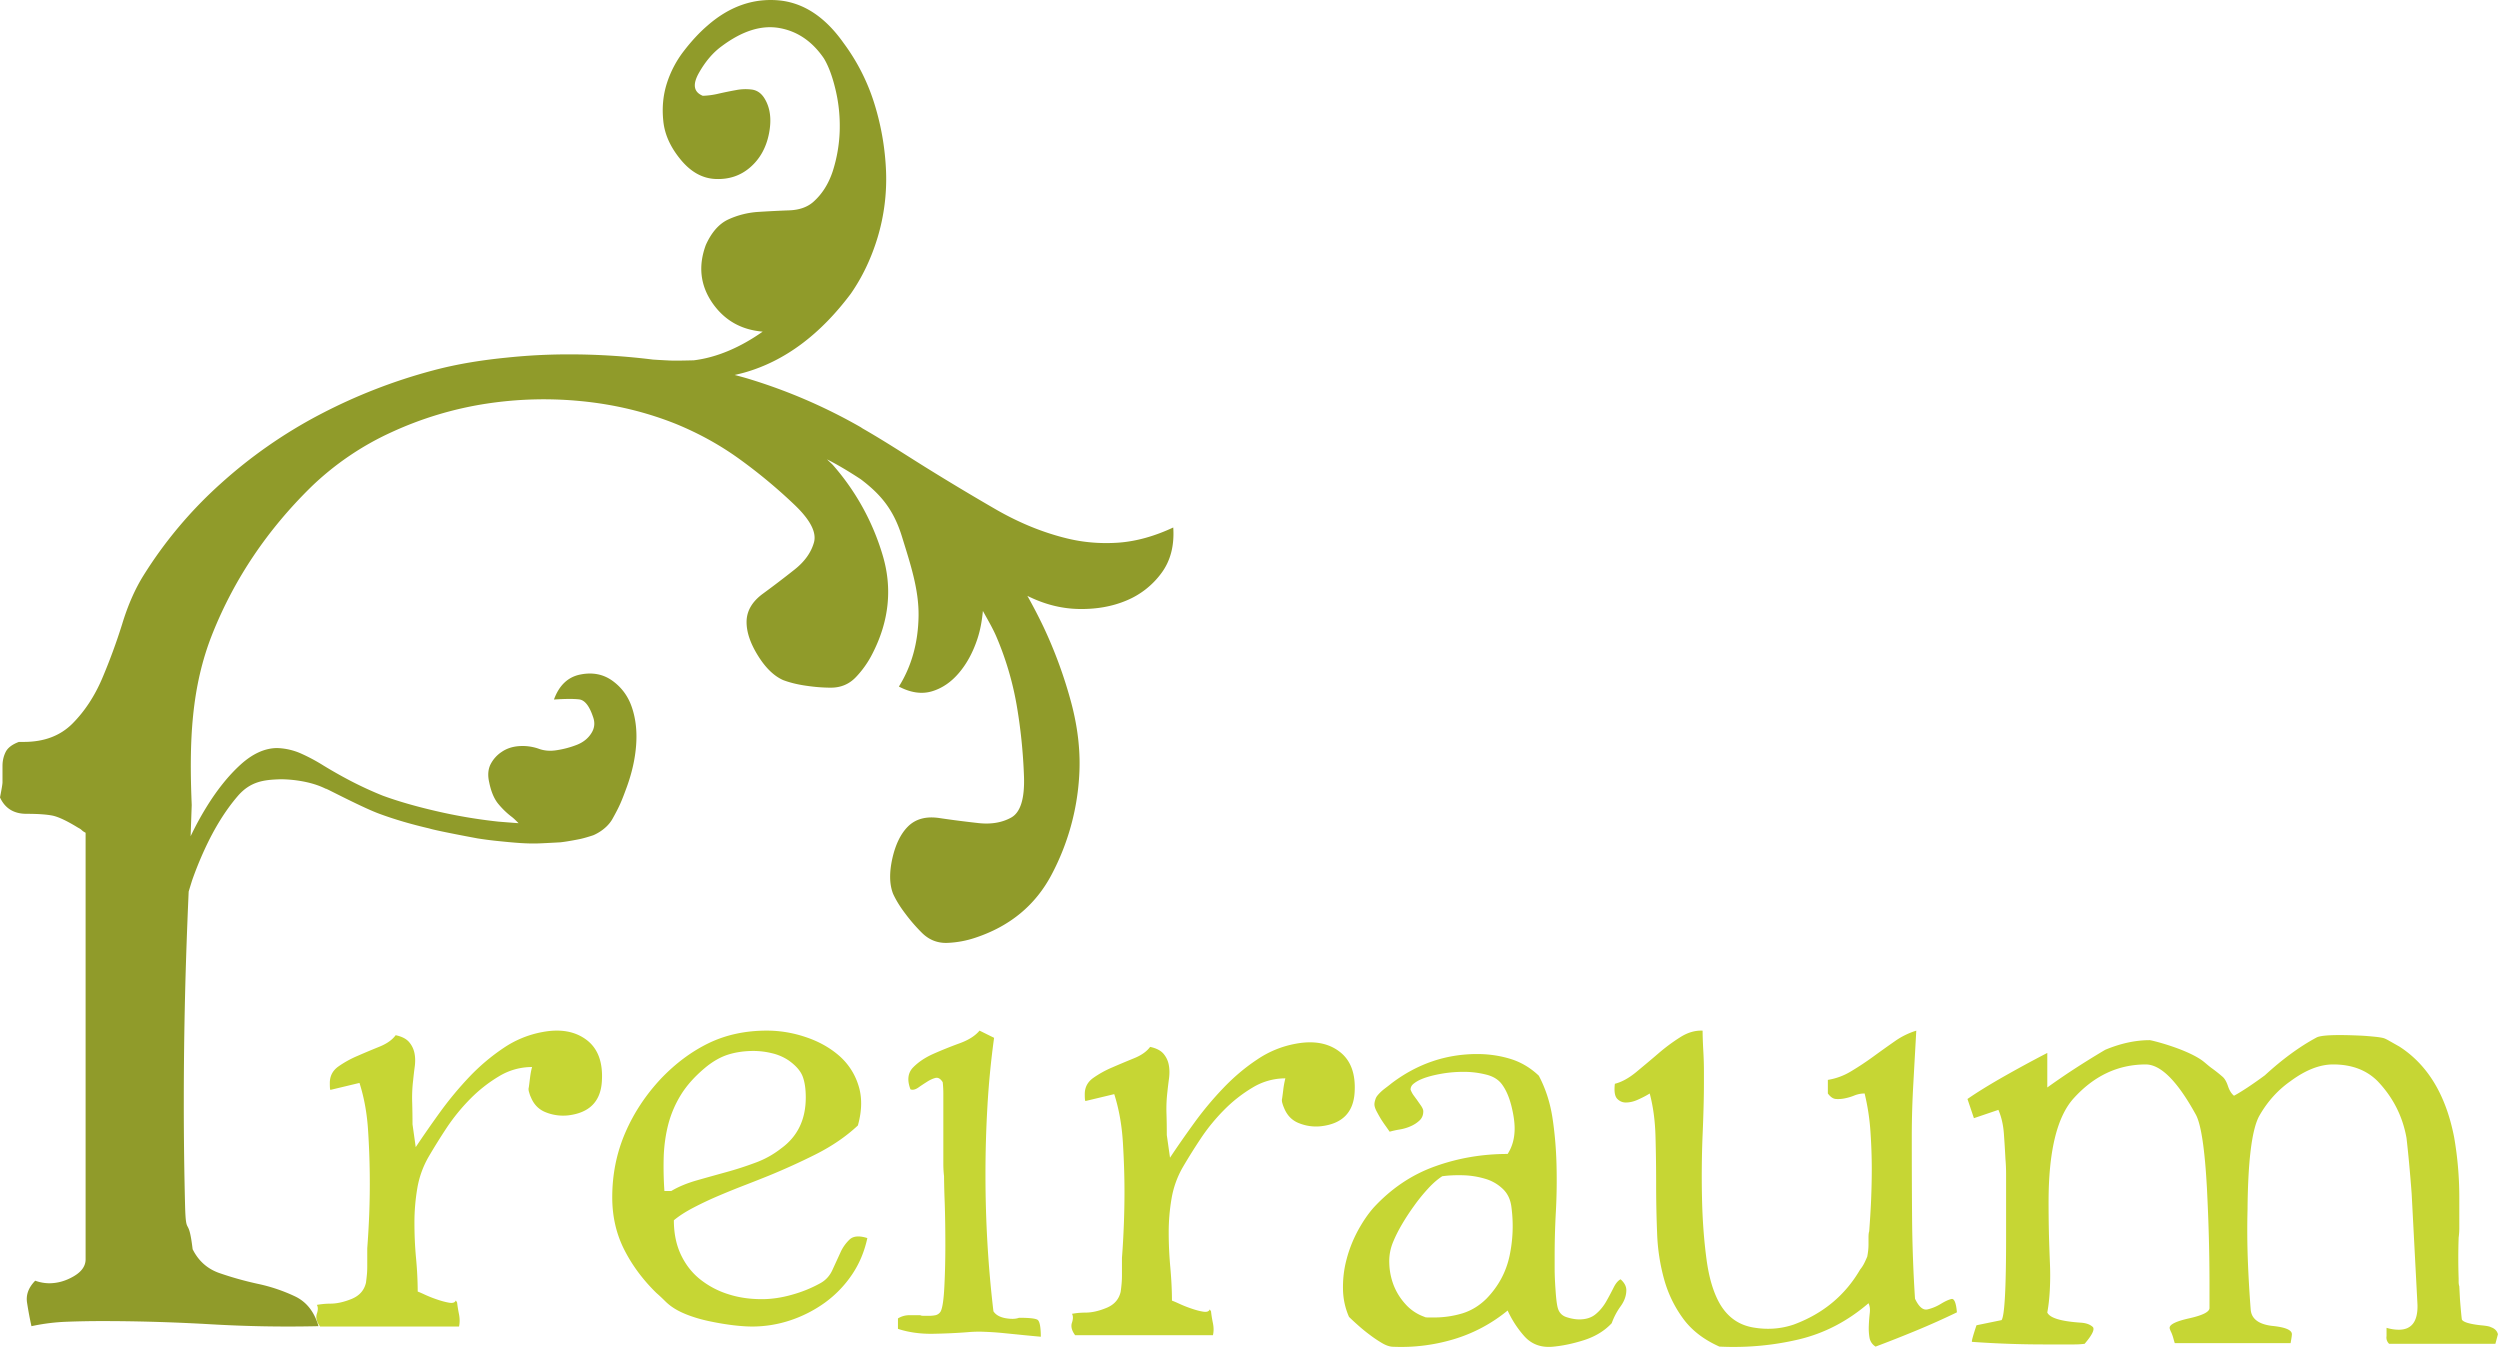
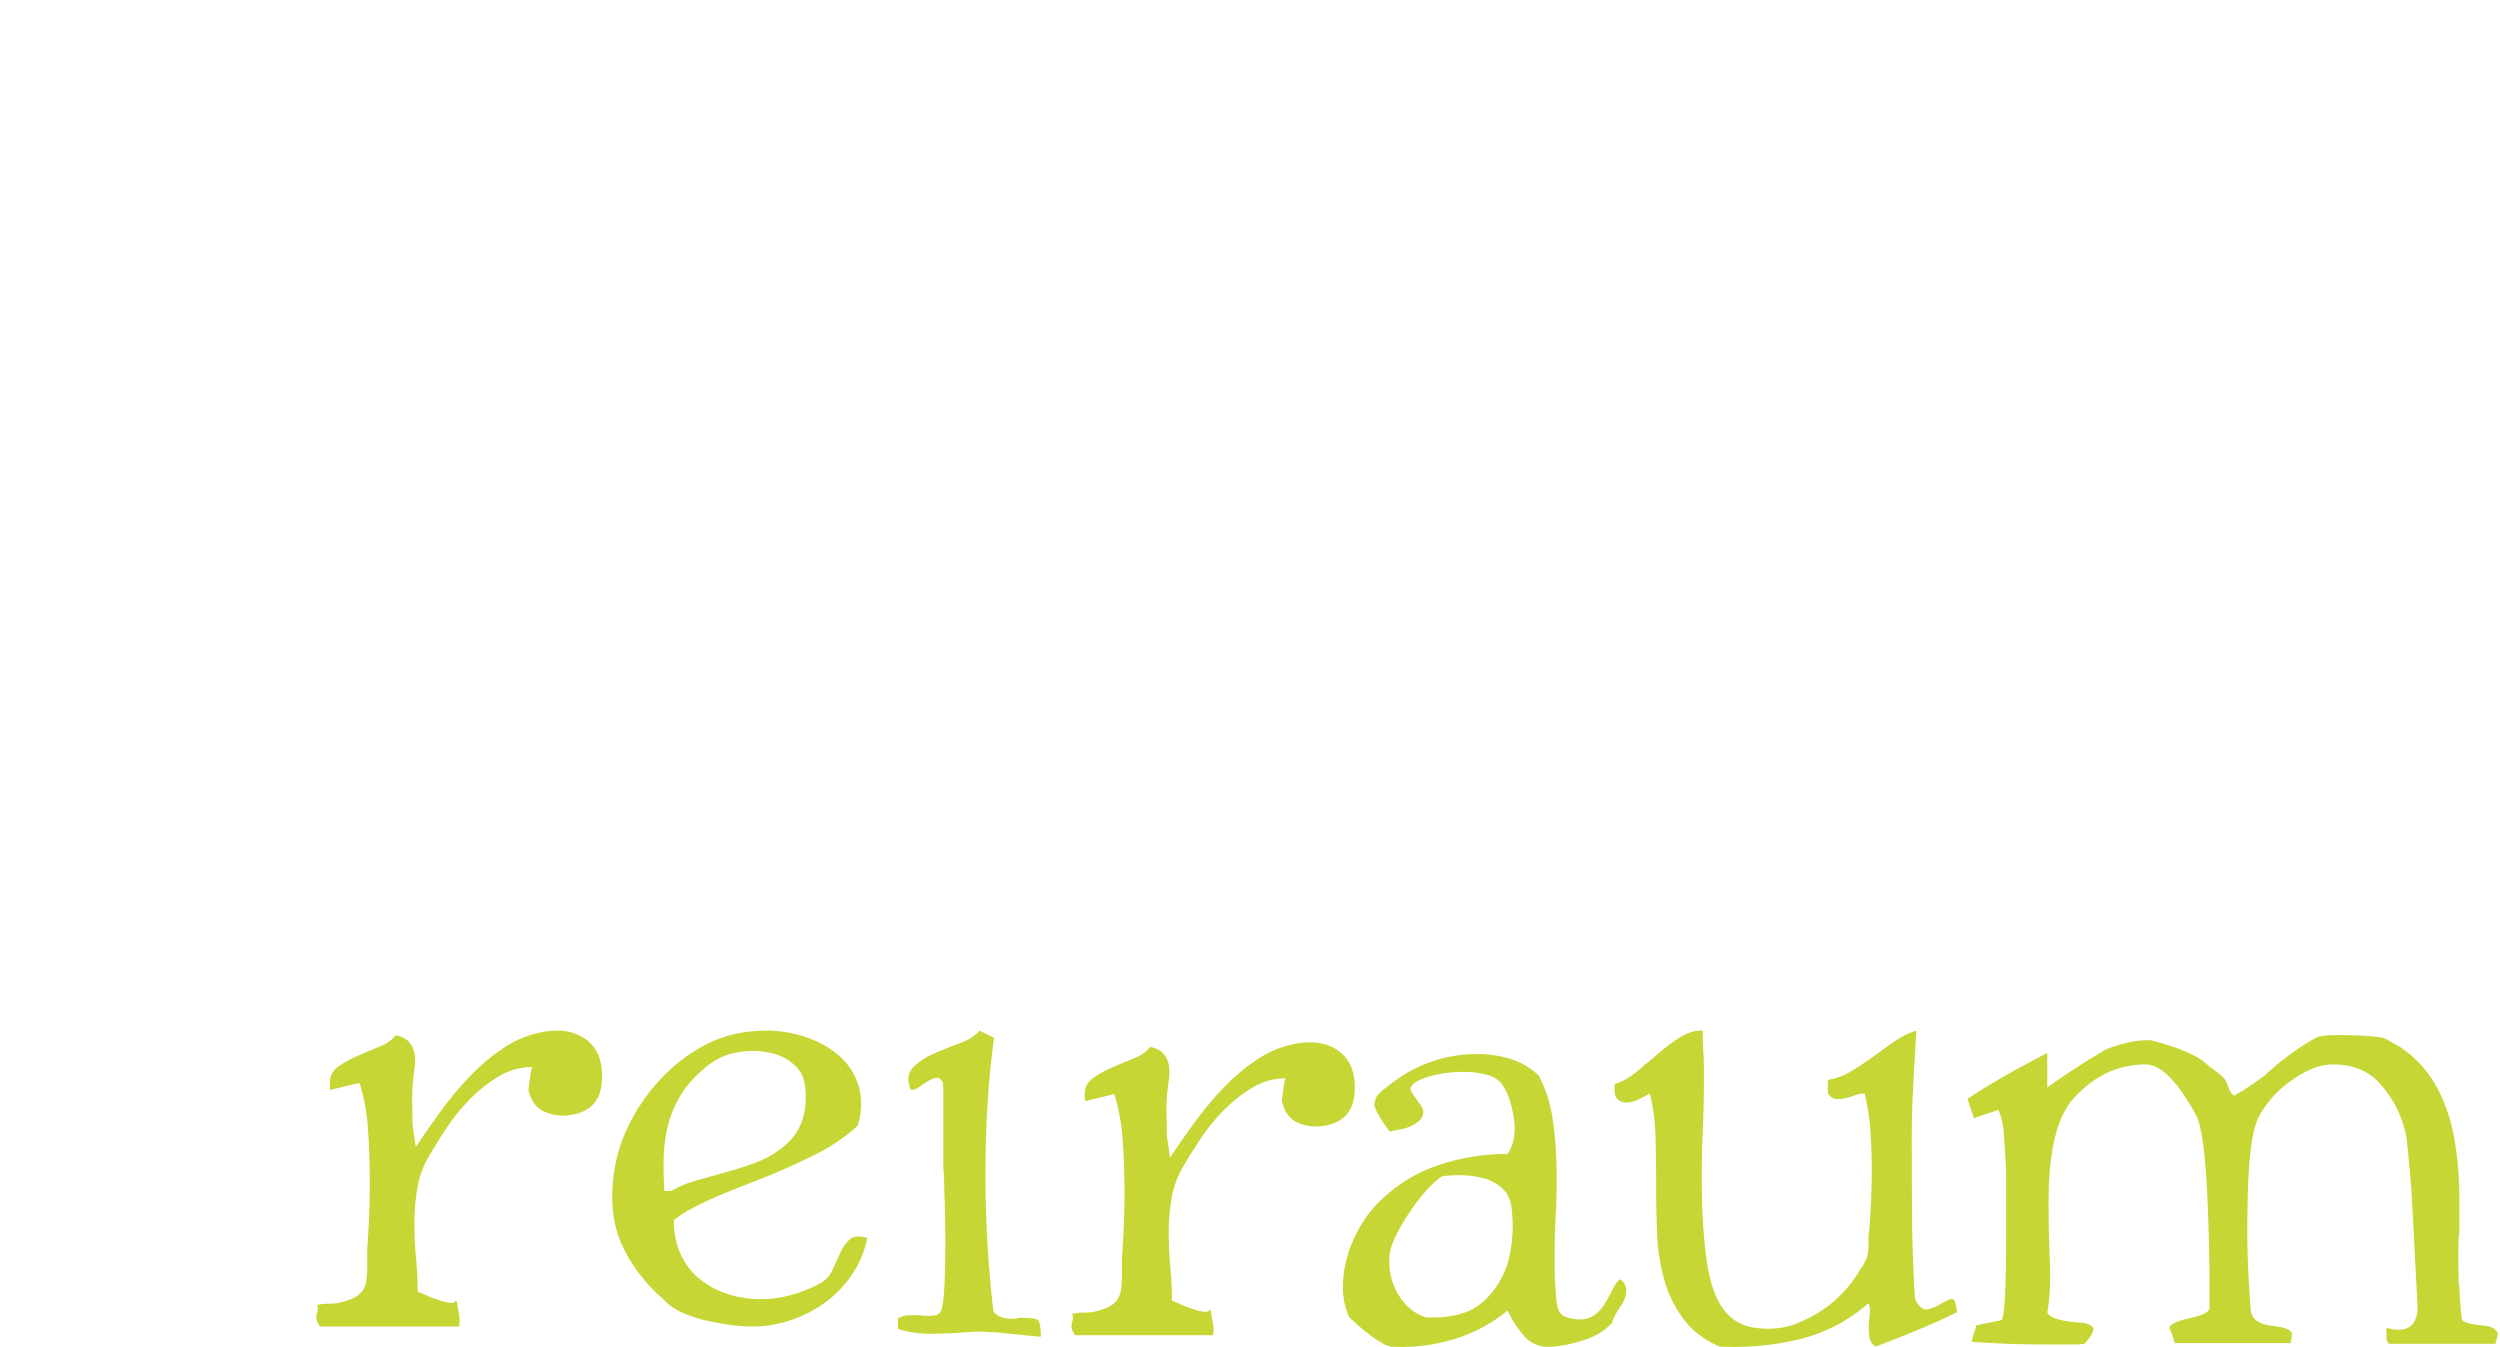
<svg xmlns="http://www.w3.org/2000/svg" width="245" height="132" viewBox="0 0 245 132">
  <g fill="none" fill-rule="evenodd">
    <path d="M52.144 104.568a6.215 6.215 0 0 0-3.234.903 14.144 14.144 0 0 0-2.82 2.213 19.188 19.188 0 0 0-2.313 2.835 62.088 62.088 0 0 0-1.768 2.838 9.236 9.236 0 0 0-1.112 3.085 20.03 20.03 0 0 0-.282 3.4c0 1.161.05 2.315.157 3.456a36.71 36.71 0 0 1 .164 3.277c.121.039.363.144.72.31.36.164.749.322 1.177.465.42.145.812.25 1.169.313.356.063.577-.007.67-.218l.121.19c.046.372.107.765.192 1.179.079.421.079.814 0 1.186H31.368c-.336-.457-.442-.87-.318-1.25.129-.372.129-.663 0-.87a7.68 7.68 0 0 1 1.33-.123c.635 0 1.333-.157 2.09-.466.758-.316 1.226-.843 1.397-1.593.035-.288.07-.562.092-.807.022-.25.032-.52.032-.814v-1.744c.082-1.084.146-2.172.19-3.274a79.737 79.737 0 0 0-.1-8.133c-.1-1.746-.385-3.344-.853-4.799l-2.848.683c-.043-.04-.057-.267-.057-.683 0-.666.27-1.196.816-1.595a10.087 10.087 0 0 1 1.9-1.054 82.402 82.402 0 0 1 2.154-.905c.72-.293 1.248-.665 1.583-1.123.591.126 1.023.344 1.3.657.272.312.453.673.54 1.09.085.413.092.862.027 1.34-.064.476-.114.924-.156 1.34a14.397 14.397 0 0 0-.093 2.15c.021.727.032 1.44.032 2.15l.314 2.243c.723-1.08 1.519-2.231 2.406-3.458a34.307 34.307 0 0 1 2.88-3.46 19.974 19.974 0 0 1 3.327-2.803 9.986 9.986 0 0 1 3.803-1.558c1.772-.335 3.216-.073 4.339.778 1.115.85 1.611 2.212 1.486 4.08-.128 1.956-1.226 3.057-3.294 3.307a4.56 4.56 0 0 1-2.157-.284c-.716-.268-1.219-.777-1.514-1.524-.047-.083-.1-.23-.157-.437-.072-.206-.075-.372-.036-.499.046-.333.086-.665.128-.998.043-.33.1-.665.193-.996M65.789 116.716c.693-.415 1.517-.755 2.464-1.03.943-.27 1.903-.536 2.893-.81a32.986 32.986 0 0 0 2.891-.934 9.118 9.118 0 0 0 2.523-1.404c1.605-1.166 2.406-2.826 2.406-4.989 0-.832-.1-1.518-.306-2.059-.207-.54-.657-1.058-1.358-1.559a4.943 4.943 0 0 0-1.664-.718 7.716 7.716 0 0 0-1.78-.22c-.947 0-1.796.13-2.555.375-.76.251-1.508.688-2.25 1.313-.984.83-1.753 1.692-2.308 2.586a10.645 10.645 0 0 0-1.233 2.838c-.264 1-.417 2.05-.465 3.15a34.497 34.497 0 0 0 .065 3.46h.677zM85 121.332c-.288 1.331-.79 2.528-1.508 3.584a10.955 10.955 0 0 1-2.616 2.718 12.611 12.611 0 0 1-3.383 1.744 11.83 11.83 0 0 1-3.76.622c-.538 0-1.148-.042-1.851-.123a26.193 26.193 0 0 1-2.125-.348c-.715-.14-1.4-.322-2.059-.554-.659-.232-1.216-.492-1.66-.78a5.023 5.023 0 0 1-.894-.723 17.77 17.77 0 0 0-.832-.775c-1.317-1.289-2.364-2.704-3.14-4.238-.78-1.545-1.172-3.244-1.172-5.118 0-2.247.423-4.343 1.262-6.299.838-1.953 2.017-3.744 3.542-5.366 1.435-1.495 2.995-2.649 4.675-3.461 1.688-.81 3.577-1.215 5.67-1.215 1.27 0 2.531.205 3.782.625 1.255.414 2.33 1.008 3.237 1.778a6.34 6.34 0 0 1 1.938 2.9c.391 1.163.384 2.494-.032 3.991-1.15 1.078-2.533 2.026-4.151 2.84a66.505 66.505 0 0 1-4.59 2.086c-.609.246-1.351.54-2.21.874-.87.334-1.74.685-2.624 1.06a33.7 33.7 0 0 0-2.52 1.184c-.805.42-1.449.835-1.941 1.25 0 1.25.221 2.358.672 3.335.458.979 1.082 1.79 1.879 2.432a8.487 8.487 0 0 0 2.745 1.465c1.026.336 2.128.498 3.32.498.95 0 1.934-.144 2.96-.435a12.675 12.675 0 0 0 2.77-1.124c.53-.288.935-.73 1.195-1.306.267-.583.527-1.145.773-1.685a4.01 4.01 0 0 1 .926-1.313c.37-.33.942-.372 1.722-.123zM102 131c-.523-.047-1.093-.101-1.714-.162-.624-.065-1.256-.126-1.903-.191a28.837 28.837 0 0 0-1.898-.13 12.004 12.004 0 0 0-1.645.036c-1.082.087-2.229.137-3.456.159-1.224.014-2.353-.144-3.384-.483v-1.022a2.088 2.088 0 0 1 1.096-.317h1.1c.04.043.168.061.389.061h.45c.21 0 .425-.018.639-.06a.788.788 0 0 0 .52-.386c.17-.342.29-1.142.352-2.402.065-1.253.098-2.606.098-4.06 0-1.491-.019-2.888-.062-4.188a83.363 83.363 0 0 1-.066-2.592 10.18 10.18 0 0 1-.069-1.149V108.357v-1.152c0-.383-.017-.767-.061-1.152-.218-.344-.454-.48-.712-.416-.254.065-.537.191-.835.384a20.39 20.39 0 0 0-.87.578c-.285.19-.531.24-.742.158-.344-.897-.26-1.61.25-2.142.52-.533 1.188-.98 2.008-1.345.814-.36 1.663-.7 2.546-1.024.882-.317 1.539-.734 1.963-1.246l1.427.706a83.972 83.972 0 0 0-.65 6.651 115.18 115.18 0 0 0-.195 6.773c0 4.525.26 8.979.78 13.375.215.338.6.565 1.158.673.56.1 1.01.093 1.354-.036.988 0 1.587.065 1.805.194.21.13.327.685.327 1.664" fill="#C6D634" />
    <g fill="#C6D634">
      <path d="M125.966 105.679a6.165 6.165 0 0 0-3.203.896 13.974 13.974 0 0 0-2.793 2.188c-.855.864-1.626 1.8-2.294 2.807a56.821 56.821 0 0 0-1.757 2.809 9.243 9.243 0 0 0-1.103 3.057 19.498 19.498 0 0 0-.283 3.362c0 1.149.057 2.295.16 3.424.099 1.128.158 2.212.158 3.24.125.042.364.142.722.306.353.166.742.32 1.16.462.42.146.805.253 1.159.309.357.062.58-.007.664-.216l.124.188c.039.368.103.76.188 1.17.084.414.084.803 0 1.17h-13.505c-.332-.447-.438-.86-.31-1.232.123-.372.123-.657 0-.865.208-.034.427-.069.657-.09.233-.017.445-.028.665-.028.622 0 1.31-.153 2.064-.465.756-.31 1.216-.834 1.386-1.577.042-.285.07-.556.092-.799a9.16 9.16 0 0 0 .035-.802v-1.727c.085-1.072.141-2.152.184-3.24.042-1.087.063-2.17.063-3.24 0-1.48-.05-3.084-.155-4.814-.106-1.73-.389-3.31-.849-4.747l-2.82.676c-.05-.04-.068-.263-.068-.676 0-.66.272-1.185.817-1.577a9.92 9.92 0 0 1 1.887-1.045c.708-.31 1.422-.605 2.132-.897.714-.288 1.238-.66 1.57-1.111.583.125 1.014.34 1.29.649.269.31.446.667.53 1.077.085.414.092.854.036 1.33-.064.472-.117.914-.16 1.32a14.244 14.244 0 0 0-.095 2.132c.025.723.032 1.428.032 2.13l.315 2.222c.71-1.073 1.506-2.212 2.386-3.428a32.79 32.79 0 0 1 2.856-3.417c1.029-1.074 2.125-2 3.302-2.779a9.85 9.85 0 0 1 3.761-1.542c1.764-.333 3.2-.076 4.306.771 1.107.84 1.602 2.189 1.478 4.036-.131 1.938-1.22 3.029-3.266 3.272a4.458 4.458 0 0 1-2.136-.278c-.714-.264-1.212-.771-1.51-1.514a3.167 3.167 0 0 1-.155-.427c-.067-.205-.07-.372-.035-.497.046-.33.092-.653.127-.987.046-.326.106-.656.19-.986M141.344 115.27c-.455.292-.927.7-1.4 1.219-.476.52-.938 1.08-1.365 1.685a22.448 22.448 0 0 0-1.183 1.804c-.353.604-.63 1.155-.837 1.654a4.871 4.871 0 0 0-.409 2.152 6.47 6.47 0 0 0 .434 2.183c.273.688.665 1.31 1.183 1.874a4.46 4.46 0 0 0 1.838 1.212c.042.046.185.06.433.06h.501c.952 0 1.872-.134 2.765-.4.89-.274 1.687-.762 2.394-1.468 1.162-1.208 1.904-2.598 2.24-4.177.333-1.58.392-3.16.186-4.74-.087-.751-.361-1.351-.844-1.811a4.164 4.164 0 0 0-1.736-.997 8.352 8.352 0 0 0-2.149-.344c-.745-.021-1.435.01-2.05.094zm17.472 10.1c.378.337.564.689.564 1.067 0 .534-.186 1.068-.564 1.587a6.654 6.654 0 0 0-.868 1.65c-.7.752-1.61 1.302-2.705 1.657-1.099.351-2.145.569-3.143.653-1.117.084-2.016-.26-2.706-1.025a10.015 10.015 0 0 1-1.645-2.528 15.175 15.175 0 0 1-5.257 2.806c-1.925.579-3.902.831-5.933.747-.335 0-.696-.116-1.088-.344a12.121 12.121 0 0 1-1.21-.81c-.421-.31-.813-.633-1.184-.966a22.189 22.189 0 0 1-.875-.811 6.956 6.956 0 0 1-.588-2.714c-.02-.976.091-1.945.343-2.896.245-.955.61-1.885 1.082-2.777.486-.899 1.007-1.678 1.592-2.338 1.74-1.875 3.738-3.216 6-4.023 2.26-.814 4.633-1.218 7.118-1.218.459-.706.686-1.54.686-2.496 0-.618-.105-1.348-.311-2.183-.207-.829-.494-1.517-.872-2.058-.336-.498-.85-.842-1.554-1.025a8.877 8.877 0 0 0-2.303-.284c-.787 0-1.568.074-2.33.221-.764.144-1.376.323-1.835.527-.206.088-.427.21-.65.379-.232.168-.344.372-.344.618.084.21.175.386.28.533.105.14.217.302.343.464.084.126.21.305.371.534.161.23.252.424.252.593 0 .375-.126.674-.378.905a2.99 2.99 0 0 1-.868.559c-.33.147-.686.252-1.06.315a8.4 8.4 0 0 0-.99.218c-.085-.126-.21-.302-.372-.533a11.877 11.877 0 0 1-.504-.745 15.449 15.449 0 0 1-.434-.78c-.122-.252-.182-.455-.182-.627 0-.123.028-.278.091-.467a1.1 1.1 0 0 1 .217-.408c.168-.203.378-.41.651-.625.266-.203.51-.386.718-.558 2.527-1.91 5.327-2.868 8.396-2.868 1.113 0 2.198.154 3.234.47 1.029.31 1.967.86 2.8 1.65.662 1.247 1.103 2.612 1.334 4.087.227 1.474.36 3.005.402 4.585.042 1.58.021 3.138-.063 4.675a80.053 80.053 0 0 0-.119 4.36v1.13c0 .622.028 1.363.091 2.212.056.854.133 1.426.217 1.714.126.46.413.762.868.906.455.147.869.217 1.246.217.658 0 1.205-.176 1.614-.527.42-.35.759-.772 1.029-1.25.27-.476.507-.926.714-1.34.206-.415.434-.685.682-.814zM166.856 101.004c0 .468.021 1.079.06 1.843.047.764.068 1.478.068 2.157v1.143c0 1.353-.042 3.035-.128 5.042a98.607 98.607 0 0 0-.06 6.185c.042 2.114.188 4.125.441 6.028.253 1.907.72 3.407 1.389 4.507.762 1.225 1.823 1.954 3.197 2.185 1.368.236 2.685.143 3.956-.285 2.863-1.057 5.038-2.857 6.513-5.392.17-.211.306-.422.409-.633.106-.21.2-.425.289-.635.042-.211.07-.41.092-.604.021-.19.032-.385.032-.604v-.631c0-.293.018-.508.068-.636.074-1.014.142-2.032.185-3.043.042-1.017.067-2.032.067-3.05 0-1.22-.046-2.46-.131-3.714a21.966 21.966 0 0 0-.57-3.706c-.335 0-.662.064-.98.186a5.02 5.02 0 0 1-.95.289 3.178 3.178 0 0 1-.883.064c-.278-.018-.538-.2-.79-.54v-1.331a6.289 6.289 0 0 0 2.307-.861c.74-.443 1.449-.914 2.15-1.425.695-.507 1.393-1.004 2.087-1.489a7.48 7.48 0 0 1 2.122-1.05c-.085 1.528-.181 3.229-.284 5.107a90.356 90.356 0 0 0-.157 5.11c0 2.664.007 5.34.028 8.024.022 2.693.114 5.364.288 8.028.378.8.788 1.15 1.229 1.047a4.441 4.441 0 0 0 1.3-.54c.42-.257.769-.413 1.043-.478.27-.06.456.371.534 1.307a73.246 73.246 0 0 1-3.952 1.771 127.93 127.93 0 0 1-4.017 1.586 1.269 1.269 0 0 1-.598-.886c-.064-.382-.085-.778-.064-1.207.014-.421.05-.825.093-1.207.042-.378 0-.693-.125-.95-2.069 1.779-4.355 2.964-6.868 3.554-2.507.59-5.092.824-7.745.696-1.517-.675-2.702-1.586-3.542-2.728a11.824 11.824 0 0 1-1.866-3.836 19.314 19.314 0 0 1-.694-4.507 118.095 118.095 0 0 1-.097-4.792c0-1.647-.021-3.229-.064-4.757-.042-1.521-.228-2.914-.566-4.185-.338.214-.72.41-1.143.6-.42.193-.819.285-1.203.285-.335 0-.616-.129-.851-.378-.228-.25-.303-.74-.217-1.457.676-.172 1.367-.554 2.086-1.143.712-.593 1.435-1.192 2.15-1.807a17.96 17.96 0 0 1 2.18-1.621c.736-.465 1.467-.672 2.182-.636M234.136 131.692a.83.83 0 0 1-.255-.751v-.815a4.2 4.2 0 0 0 1.2.187c1.26 0 1.875-.815 1.832-2.444l-.571-10.899a173.476 173.476 0 0 0-.252-3.007 114.42 114.42 0 0 0-.252-2.44c-.38-2.134-1.325-3.992-2.841-5.578-1.09-1.087-2.54-1.63-4.35-1.63-1.308 0-2.692.543-4.166 1.63-1.26.882-2.291 2.027-3.09 3.444-.713 1.337-1.093 4.387-1.132 9.15a79.001 79.001 0 0 0 .028 4.947c.064 1.63.156 3.259.284 4.884.085.882.782 1.404 2.08 1.566 1.304.126 1.954.401 1.954.817 0 .043-.007.138-.028.283-.021.148-.057.345-.096.592h-11.353a6.39 6.39 0 0 1-.128-.437 4.688 4.688 0 0 0-.192-.565c-.124-.25-.184-.415-.184-.5 0-.335.646-.649 1.953-.938 1.303-.296 1.953-.628 1.953-1.002v-2.193c0-1.505-.018-3.05-.06-4.636-.04-1.59-.107-3.22-.189-4.887-.209-3.84-.568-6.245-1.072-7.204-1.808-3.3-3.448-4.95-4.926-4.95-2.73 0-5.11 1.128-7.123 3.385-1.602 1.833-2.4 5.197-2.4 10.084 0 1.005.01 1.981.03 2.944.022.963.058 1.921.094 2.881a27.38 27.38 0 0 1 0 2.757c-.043.84-.124 1.587-.25 2.257.25.543 1.364.874 3.339 1.001.511.042.884.187 1.14.437.17.25-.103.797-.82 1.63a8.057 8.057 0 0 1-1.009.063H200.322a99.112 99.112 0 0 1-7.07-.254c-.042-.085.11-.62.444-1.625l2.457-.505c.299-.416.444-3.127.444-8.138v-4.263-1.816c0-.581-.021-1.106-.063-1.565-.043-.84-.093-1.682-.157-2.539-.067-.86-.245-1.615-.536-2.284l-2.397.814-.632-1.88c.841-.585 1.914-1.251 3.213-2.002a126.922 126.922 0 0 1 4.61-2.51v3.384a72.269 72.269 0 0 1 2.365-1.629 85.16 85.16 0 0 1 3.317-2.066c1.51-.628 2.962-.941 4.353-.941.164 0 3.264.758 4.98 1.879.376.247.695.571 1.072.846a14.5 14.5 0 0 1 1.072.846c.21.17.39.472.54.91.142.437.345.762.597.966.38-.204.82-.476 1.328-.81.5-.332 1.072-.73 1.697-1.192 1.726-1.584 3.41-2.815 5.05-3.696.419-.246 1.932-.31 4.545-.183a30.43 30.43 0 0 1 1.385.12c.341.042.565.084.696.127.121.042.313.134.565.282.252.14.571.324.948.535 2.777 1.792 4.56 4.754 5.362 8.893a34.343 34.343 0 0 1 .504 5.889V120.352c0 .296-.02.607-.064.941a58.718 58.718 0 0 0 0 4.01v.313c0 .17.022.314.064.441l.064 1.248c.086 1.086.15 1.756.188 2.01.125.247.735.437 1.83.56.546.046.884.11 1.008.187.383.128.61.36.696.691l-.248.939h-10.413" />
    </g>
-     <path d="M109.63 53.179c-1.723.12-3.416-.01-5.06-.414-2.376-.577-4.71-1.536-7.005-2.86a251.933 251.933 0 0 1-6.933-4.158c-2.16-1.348-3.896-2.492-6.066-3.74-.085-.047-.156-.106-.238-.154a53.29 53.29 0 0 0-10.943-4.721c-.38-.116-.875-.25-1.384-.384.345-.083.698-.163 1.007-.253 3.899-1.119 7.357-3.689 10.37-7.711 1.128-1.624 2.01-3.467 2.636-5.542a19.86 19.86 0 0 0 .819-6.432 25.685 25.685 0 0 0-1.118-6.565 19.813 19.813 0 0 0-3.038-6.02c-1.836-2.605-3.991-4-6.46-4.198-2.476-.19-4.771.633-6.88 2.477-.812.697-1.58 1.531-2.327 2.503a10.256 10.256 0 0 0-1.658 3.162c-.363 1.142-.484 2.355-.352 3.646.117 1.297.665 2.534 1.625 3.728 1.018 1.278 2.178 1.946 3.508 1.998 1.32.055 2.458-.328 3.401-1.155.947-.825 1.559-1.93 1.829-3.308.27-1.381.12-2.523-.441-3.432-.306-.498-.705-.782-1.202-.863a4.834 4.834 0 0 0-1.573.043c-.559.1-1.132.217-1.719.35a7.562 7.562 0 0 1-1.554.212c-.897-.366-1.021-1.111-.377-2.248.64-1.135 1.395-2.009 2.248-2.625 2-1.486 3.871-2.08 5.636-1.768 1.757.31 3.215 1.299 4.357 2.969.452.745.84 1.773 1.15 3.095.313 1.321.444 2.665.402 4.045a14.486 14.486 0 0 1-.684 3.933c-.416 1.248-1.05 2.251-1.924 3.016-.587.506-1.373.777-2.355.81-.993.036-1.993.086-3.017.152a8.293 8.293 0 0 0-2.914.729c-.921.42-1.664 1.262-2.227 2.516-.757 2.054-.54 3.938.626 5.65 1.175 1.71 2.818 2.66 4.949 2.838-2.163 1.527-4.497 2.543-6.767 2.812-.757.016-1.522.04-2.308.021a96.564 96.564 0 0 1-1.68-.094 66.125 66.125 0 0 0-9.94-.487h-.01l-.025.002c-1.412.04-2.846.136-4.305.287-2.422.24-4.845.611-7.267 1.26a53.473 53.473 0 0 0-11.103 4.325 47.1 47.1 0 0 0-9.745 6.8 41.847 41.847 0 0 0-7.527 8.963c-.822 1.315-1.526 2.902-2.092 4.762a58 58 0 0 1-1.978 5.375c-.744 1.729-1.708 3.192-2.9 4.39-1.198 1.196-2.778 1.791-4.756 1.791h-.49c-.662.248-1.093.58-1.296.987-.206.414-.31.872-.31 1.359v1.61c0 .163-.081.658-.245 1.483.491 1.073 1.356 1.608 2.59 1.608 1.146 0 2.017.064 2.586.182.573.127 1.398.515 2.473 1.176.164.082.285.166.37.248.085.085.206.164.37.25v41.8c0 .66-.391 1.22-1.174 1.672-.783.456-1.58.678-2.405.678a4.16 4.16 0 0 1-1.359-.25c-.651.663-.925 1.382-.797 2.167.121.784.264 1.547.43 2.289a19.66 19.66 0 0 1 3.455-.435 92.459 92.459 0 0 1 3.458-.065c3.536 0 7.065.107 10.601.31 3.544.207 7.083.271 10.616.19-.41-1.405-1.167-2.371-2.277-2.909a16.465 16.465 0 0 0-3.643-1.234 33.157 33.157 0 0 1-3.764-1.052c-1.195-.41-2.077-1.193-2.653-2.349-.413-3.46-.655-1.03-.74-4.284a400.554 400.554 0 0 1-.125-10.077c0-3.543.043-7.066.125-10.567.081-3.352.202-6.727.352-10.12.2-.662.338-1.1.338-1.1a35.039 35.039 0 0 1 1.188-2.948c.968-2.121 2.063-3.893 3.287-5.315 1.23-1.426 2.544-1.583 4.041-1.638.644-.027 3.095.064 4.839 1.066-1.413-.811 3.06 1.595 4.966 2.3 1.587.589 3.238 1.058 4.924 1.45.693.228 4.727.974 4.727.974.548.087 1.1.161 1.694.227 1.892.198 3.177.319 4.493.256.775-.033 1.932-.099 1.932-.099.758-.082 1.931-.323 1.931-.323.4-.089.887-.235 1.278-.365 0 0 1.252-.48 1.885-1.59.719-1.285.9-1.738 1.412-3.133.506-1.392.815-2.755.915-4.083.103-1.331-.025-2.552-.388-3.657-.356-1.106-.99-1.99-1.9-2.658-.907-.666-1.97-.878-3.18-.634-1.213.24-2.074 1.062-2.583 2.449 1.12-.072 1.95-.077 2.483-.011.534.071.982.633 1.338 1.688.217.576.17 1.11-.15 1.616-.313.504-.775.88-1.38 1.128a9.25 9.25 0 0 1-2.024.546c-.662.108-1.274.051-1.825-.166a4.81 4.81 0 0 0-1.893-.231c-.633.049-1.195.236-1.675.566a3.19 3.19 0 0 0-1.1 1.239c-.235.491-.277 1.076-.117 1.757.182.886.466 1.57.864 2.067.402.49.847.925 1.349 1.305.217.166.437.392.662.615-.99-.07-1.996-.154-1.996-.154a50.841 50.841 0 0 1-6.116-1.039c-2.013-.466-3.739-.969-5.18-1.497a35.373 35.373 0 0 1-3.262-1.504 46.481 46.481 0 0 1-2.582-1.465 17.81 17.81 0 0 0-2.23-1.188 6.262 6.262 0 0 0-2.302-.516c-1.21.011-2.402.557-3.587 1.633-1.18 1.075-2.316 2.488-3.386 4.24a29.638 29.638 0 0 0-1.498 2.77l.107-3.063c-.253-6.155-.075-11.555 2.067-16.873 2.138-5.317 5.34-10.08 9.62-14.282a28.165 28.165 0 0 1 7.893-5.377 34.84 34.84 0 0 1 9.193-2.782c3.166-.49 6.35-.577 9.566-.246 3.205.328 6.254 1.07 9.129 2.222 2.22.912 4.272 2.041 6.165 3.403a51.25 51.25 0 0 1 5.432 4.509c1.558 1.485 2.199 2.725 1.91 3.714-.284.99-.92 1.873-1.91 2.652a98.175 98.175 0 0 1-3.084 2.35c-1.071.785-1.605 1.712-1.605 2.781 0 .993.367 2.084 1.11 3.281.74 1.196 1.558 1.998 2.47 2.406.657.248 1.419.437 2.276.557.864.128 1.665.187 2.412.187.982 0 1.807-.352 2.462-1.05a9.55 9.55 0 0 0 1.608-2.289c1.643-3.208 1.97-6.444.981-9.7a23.523 23.523 0 0 0-4.806-8.721c-.184-.218-.43-.402-.625-.613 1.141.578 2.233 1.248 3.304 1.948 1.85 1.408 3.184 2.859 4.035 5.618.828 2.682 1.664 5.168 1.629 7.786-.04 2.611-.683 4.921-1.928 6.913 1.16.61 2.248.765 3.251.462.996-.3 1.883-.907 2.647-1.814.765-.905 1.367-2.018 1.8-3.333.3-.91.448-1.82.534-2.727.445.816.925 1.617 1.295 2.463a30.205 30.205 0 0 1 2.013 6.759c.395 2.297.637 4.644.72 7.03.07 2.155-.35 3.486-1.243 3.991-.892.501-1.974.686-3.219.549-1.252-.14-2.54-.3-3.85-.497-1.305-.19-2.337.094-3.088.86-.69.703-1.195 1.74-1.504 3.112-.303 1.373-.289 2.52.074 3.453.292.637.705 1.304 1.239 2a16.436 16.436 0 0 0 1.586 1.824c.698.693 1.526 1.022 2.49.988a9.76 9.76 0 0 0 2.743-.505c3.42-1.133 5.917-3.21 7.496-6.223a23.59 23.59 0 0 0 2.683-9.592c.148-2.271-.103-4.664-.762-7.161a44.468 44.468 0 0 0-2.718-7.452 50.56 50.56 0 0 0-1.597-3.076c1.622.81 3.283 1.247 4.984 1.285 1.74.04 3.312-.235 4.71-.822a8.087 8.087 0 0 0 3.437-2.686c.896-1.206 1.284-2.693 1.166-4.477-1.846.861-3.628 1.358-5.35 1.485" fill="#909B2A" />
  </g>
</svg>